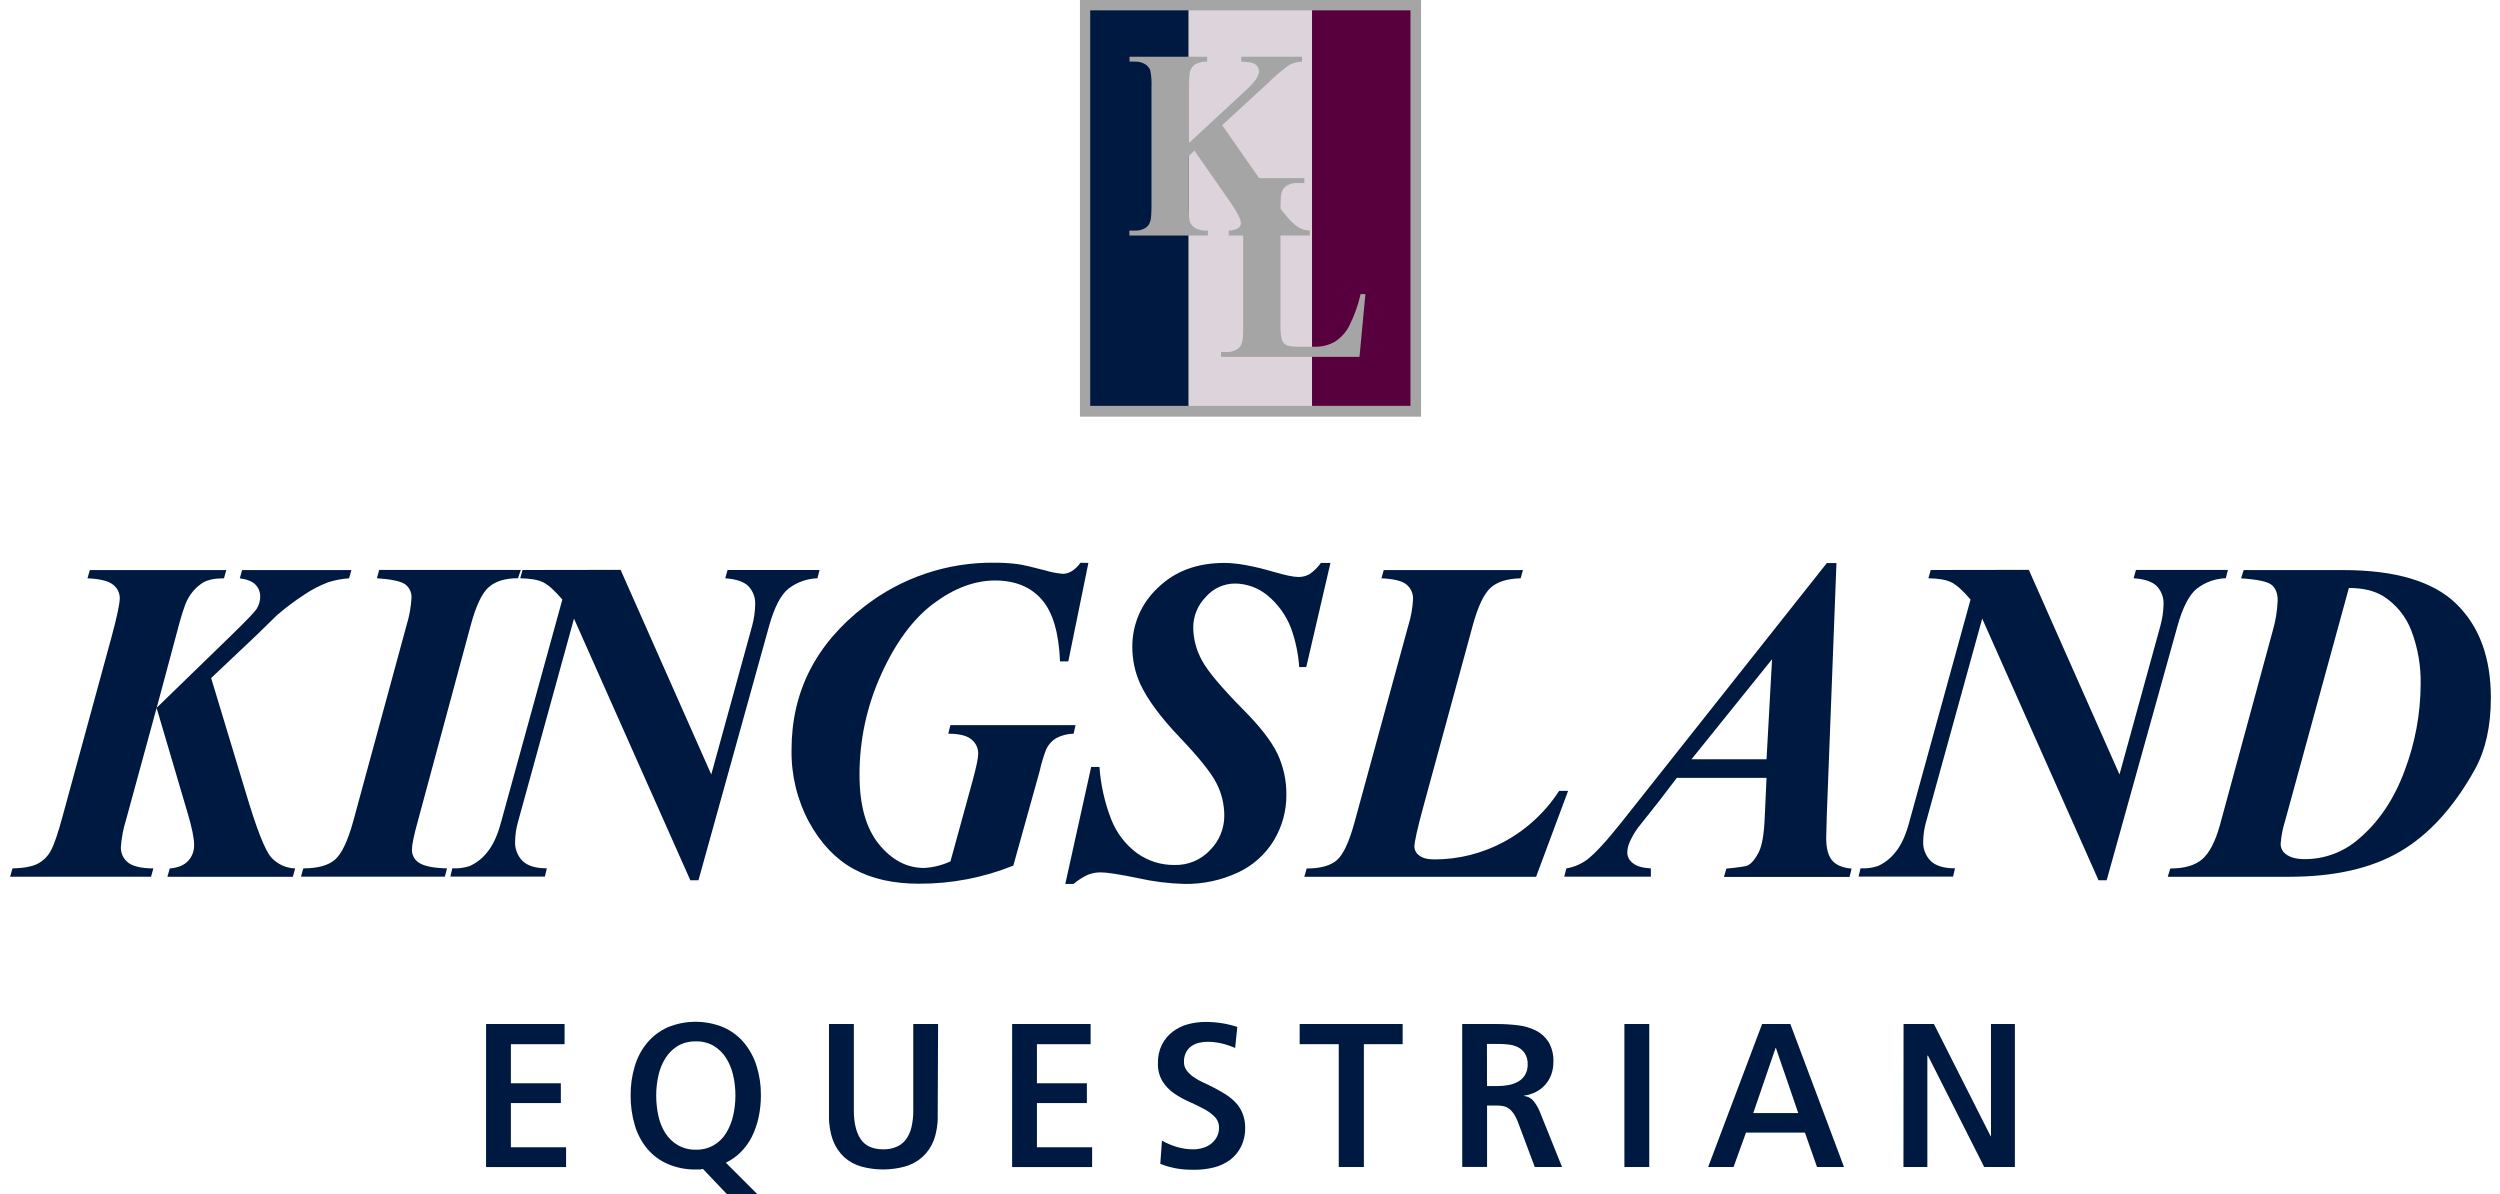
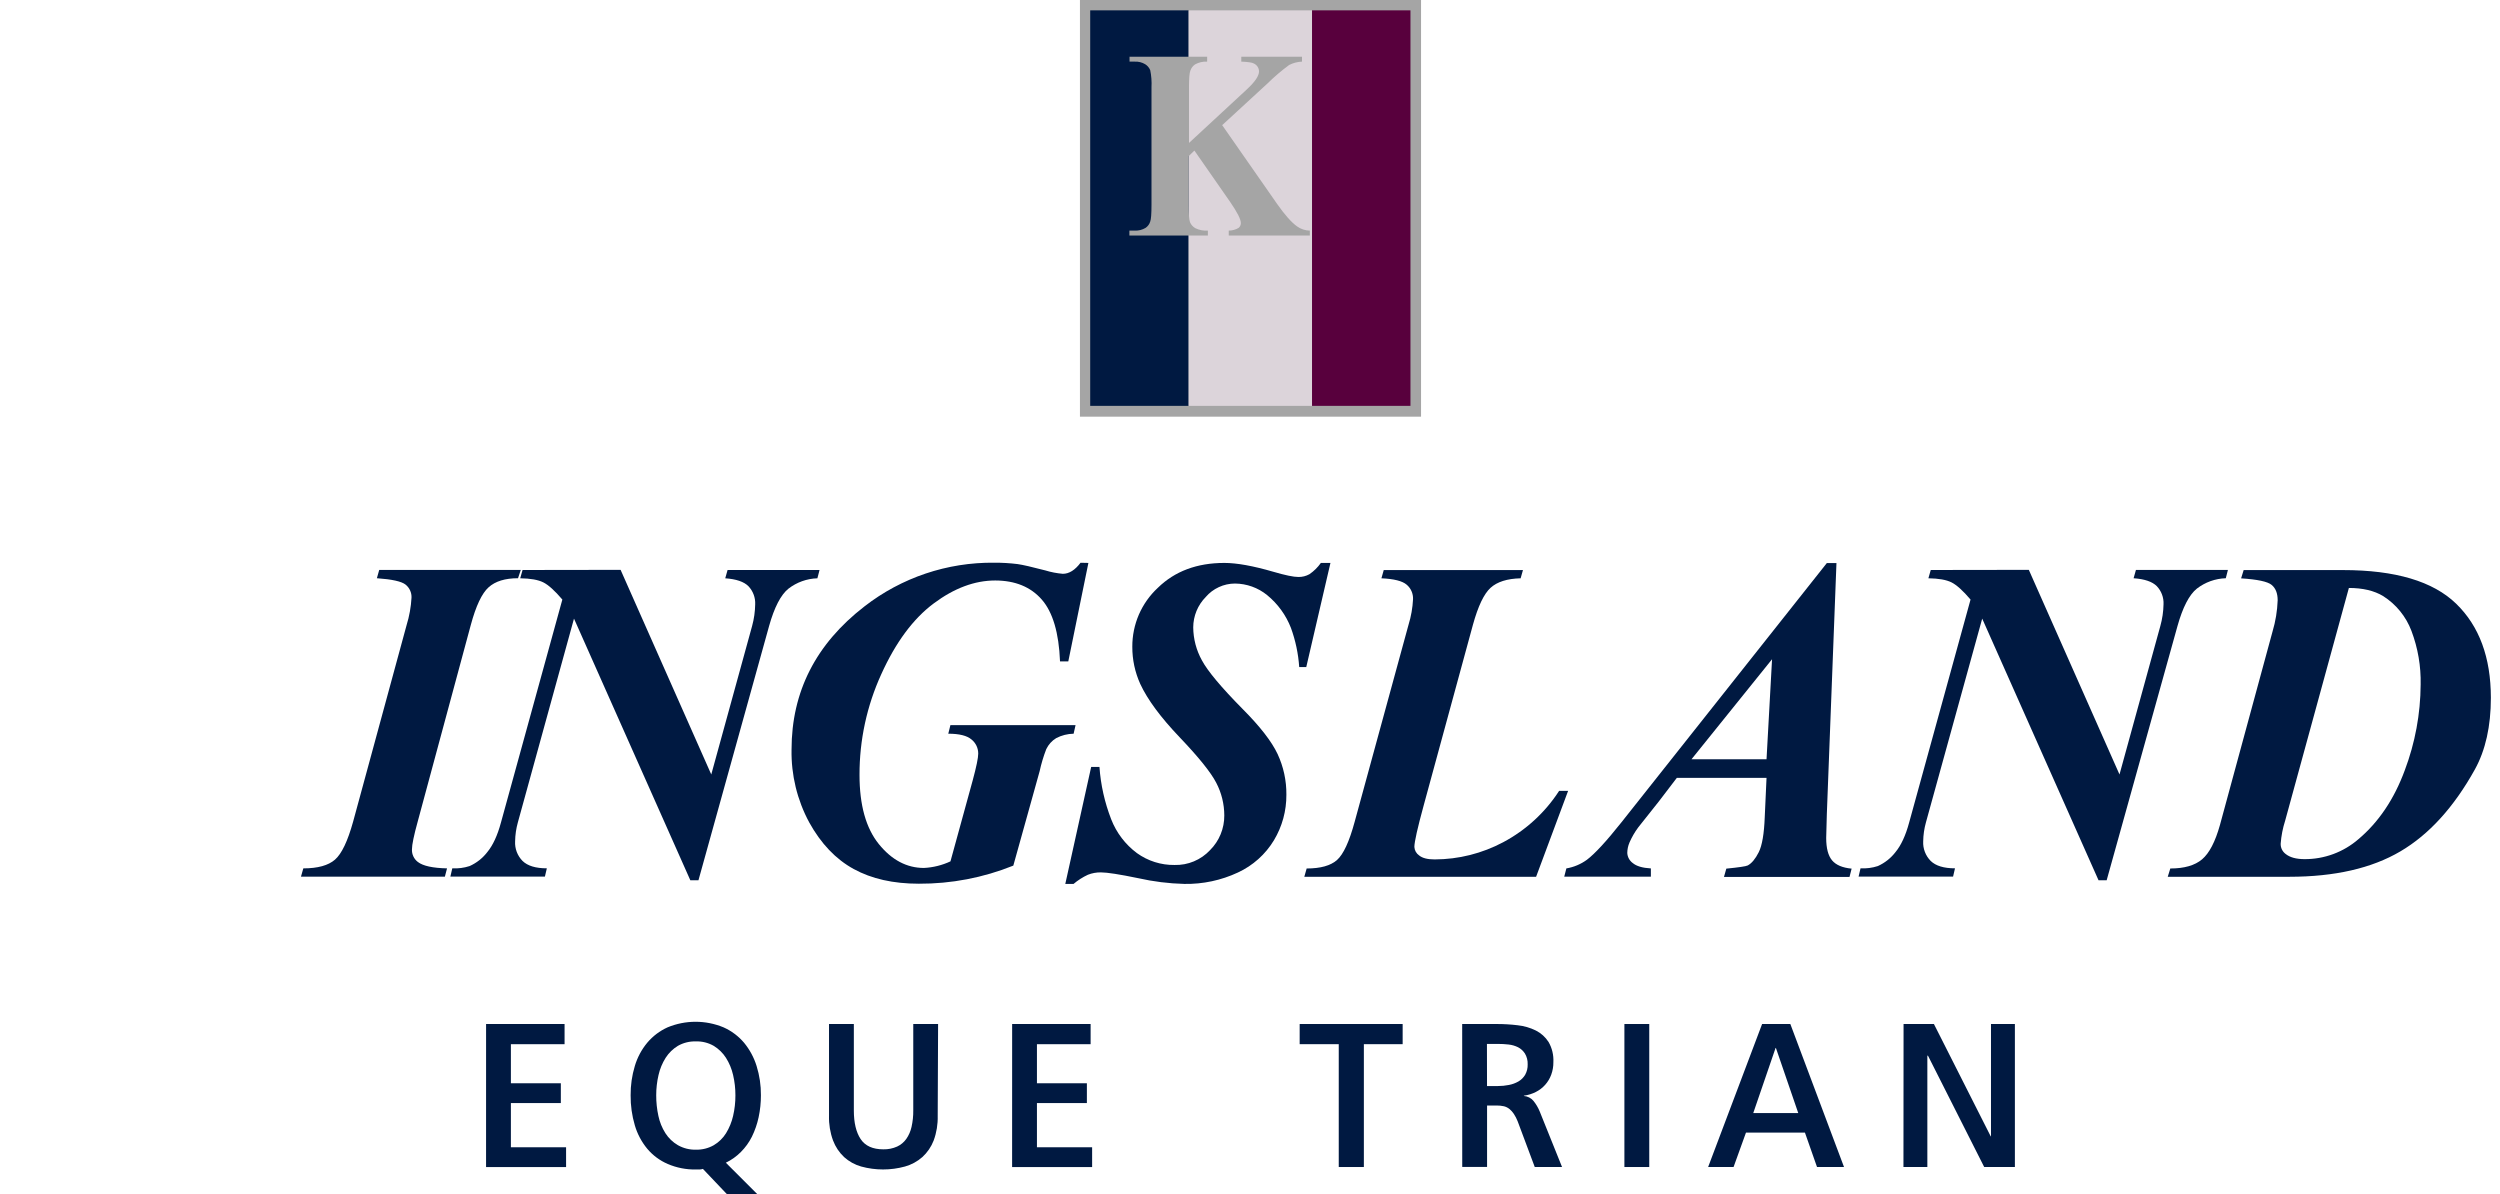
<svg xmlns="http://www.w3.org/2000/svg" width="134" height="64" viewBox="0 0 134 64" fill="none">
  <path d="M76.168 0H57.885V22.334H76.168V0Z" fill="#A5A5A5" />
  <path d="M63.711 0.555H58.435V21.754H63.711V0.555Z" fill="#001941" />
  <path d="M70.325 0.555H63.711V21.754H70.325V0.555Z" fill="#DCD4DA" />
  <path d="M75.601 0.555H70.325V21.754H75.601V0.555Z" fill="#58003D" />
  <path d="M65.509 6.708L68.45 10.926C68.865 11.518 69.222 11.921 69.522 12.134C69.722 12.279 69.961 12.358 70.207 12.361V12.623H65.861V12.361C66.049 12.36 66.233 12.309 66.394 12.213C66.431 12.18 66.461 12.14 66.481 12.095C66.501 12.05 66.51 12.001 66.509 11.951C66.509 11.754 66.32 11.382 65.943 10.834L64.02 8.071L63.712 8.367V10.982C63.712 11.481 63.737 11.792 63.786 11.915C63.844 12.049 63.944 12.159 64.07 12.231C64.279 12.332 64.51 12.377 64.742 12.361V12.623H60.535V12.361H60.813C61.021 12.372 61.227 12.32 61.405 12.213C61.523 12.132 61.611 12.012 61.652 11.874C61.697 11.761 61.72 11.465 61.72 10.987V4.68C61.737 4.372 61.714 4.063 61.652 3.761C61.597 3.628 61.501 3.515 61.378 3.44C61.21 3.341 61.016 3.293 60.821 3.303H60.543V3.041H64.703V3.303C64.478 3.291 64.254 3.342 64.057 3.451C63.939 3.531 63.85 3.648 63.804 3.784C63.755 3.901 63.73 4.202 63.73 4.687V7.662L66.836 4.786C67.268 4.386 67.484 4.066 67.484 3.825C67.482 3.735 67.455 3.648 67.406 3.573C67.356 3.498 67.286 3.439 67.204 3.402C67.114 3.35 66.89 3.317 66.533 3.303V3.041H69.787V3.303C69.547 3.312 69.312 3.374 69.099 3.483C68.693 3.781 68.309 4.109 67.95 4.462L65.509 6.708Z" fill="#A5A5A5" />
-   <path d="M73.186 15.767L72.869 19.129H65.45V18.867H65.728C65.936 18.878 66.142 18.827 66.32 18.719C66.439 18.638 66.526 18.518 66.567 18.38C66.612 18.267 66.635 17.971 66.635 17.493V11.188C66.652 10.88 66.629 10.571 66.567 10.269C66.512 10.136 66.416 10.023 66.293 9.948C66.125 9.848 65.931 9.801 65.736 9.811H65.459V9.549H69.911V9.811H69.547C69.34 9.799 69.133 9.851 68.956 9.959C68.836 10.04 68.747 10.16 68.703 10.297C68.657 10.411 68.635 10.707 68.635 11.185V17.289C68.617 17.603 68.642 17.918 68.709 18.225C68.735 18.292 68.775 18.353 68.826 18.404C68.877 18.455 68.937 18.495 69.004 18.521C69.247 18.578 69.496 18.599 69.744 18.585H70.441C70.828 18.598 71.212 18.505 71.55 18.315C71.876 18.105 72.14 17.813 72.318 17.468C72.591 16.925 72.797 16.351 72.931 15.758L73.186 15.767Z" fill="#A5A5A5" />
-   <path d="M15.695 46.995H8.973L9.098 46.551C9.541 46.511 9.87 46.376 10.084 46.145C10.298 45.913 10.413 45.606 10.405 45.29C10.405 44.926 10.286 44.348 10.05 43.555L8.394 37.945L6.754 43.95C6.606 44.423 6.513 44.913 6.479 45.408C6.474 45.565 6.506 45.721 6.571 45.863C6.637 46.005 6.735 46.13 6.858 46.228C7.11 46.434 7.565 46.541 8.221 46.548L8.096 46.992H0.542L0.668 46.548C1.274 46.531 1.725 46.447 2.021 46.296C2.326 46.136 2.574 45.886 2.733 45.58C2.908 45.256 3.118 44.638 3.363 43.724L5.976 34.152C6.272 33.053 6.42 32.353 6.42 32.053C6.418 31.915 6.385 31.778 6.322 31.654C6.26 31.53 6.17 31.422 6.059 31.338C5.818 31.14 5.362 31.027 4.689 30.997L4.815 30.554H12.131L12.005 30.997C11.512 30.997 11.138 31.074 10.882 31.228C10.524 31.453 10.235 31.772 10.045 32.15C9.9 32.417 9.703 33.036 9.453 34.006L8.399 37.936L12.446 34.006C13.235 33.238 13.674 32.777 13.764 32.623C13.883 32.43 13.947 32.207 13.947 31.98C13.951 31.746 13.865 31.52 13.706 31.349C13.541 31.172 13.257 31.055 12.852 30.997L12.978 30.554H18.835L18.71 30.997C18.336 31.023 17.967 31.092 17.609 31.203C17.157 31.372 16.726 31.594 16.325 31.864C15.813 32.198 15.323 32.565 14.858 32.962L13.792 34.004L11.317 36.343L13.151 42.407C13.743 44.405 14.205 45.588 14.539 45.957C14.702 46.137 14.9 46.282 15.12 46.383C15.341 46.485 15.58 46.541 15.822 46.548L15.695 46.995Z" fill="#001941" />
  <path d="M20.201 30.993L20.326 30.549H27.914L27.766 30.993C27.076 30.993 26.55 31.154 26.19 31.478C25.829 31.801 25.51 32.477 25.233 33.504L22.39 44.034C22.184 44.778 22.081 45.276 22.081 45.526C22.075 45.657 22.101 45.787 22.157 45.905C22.213 46.024 22.297 46.127 22.402 46.205C22.677 46.415 23.196 46.528 23.961 46.545L23.845 46.989H16.132L16.258 46.545C17.03 46.545 17.595 46.389 17.954 46.078C18.313 45.766 18.638 45.085 18.929 44.034L21.794 33.504C21.941 33.027 22.029 32.535 22.057 32.037C22.063 31.902 22.037 31.768 21.981 31.646C21.926 31.524 21.841 31.416 21.736 31.333C21.522 31.163 21.01 31.05 20.201 30.993Z" fill="#001941" />
  <path d="M33.264 30.544L38.124 41.512L40.313 33.553C40.417 33.174 40.472 32.784 40.478 32.392C40.486 32.214 40.459 32.036 40.396 31.87C40.334 31.703 40.239 31.55 40.117 31.422C39.876 31.179 39.462 31.038 38.873 30.997L38.998 30.553H43.927L43.812 30.997C43.248 31.014 42.704 31.209 42.258 31.555C41.849 31.886 41.504 32.553 41.223 33.556L37.437 47.183H37.002L30.766 33.158L27.758 44.077C27.665 44.409 27.616 44.751 27.61 45.096C27.599 45.289 27.63 45.483 27.698 45.664C27.767 45.845 27.873 46.009 28.009 46.147C28.28 46.411 28.714 46.542 29.311 46.542L29.207 46.986H24.14L24.243 46.542C24.558 46.56 24.873 46.519 25.172 46.421C25.542 46.255 25.865 46.002 26.113 45.681C26.418 45.314 26.665 44.782 26.852 44.086L30.142 32.136C29.736 31.659 29.396 31.352 29.121 31.215C28.846 31.077 28.433 31.004 27.883 30.996L28.009 30.552L33.264 30.544Z" fill="#001941" />
  <path d="M58.338 30.173L57.261 35.45H56.817C56.756 33.914 56.429 32.808 55.836 32.133C55.244 31.457 54.413 31.118 53.346 31.114C52.245 31.114 51.145 31.524 50.044 32.346C48.944 33.167 48.007 34.433 47.234 36.143C46.462 37.835 46.065 39.675 46.07 41.535C46.07 43.154 46.415 44.389 47.105 45.242C47.796 46.095 48.602 46.522 49.524 46.522C50.016 46.497 50.499 46.378 50.945 46.169L52.137 41.827C52.334 41.099 52.433 40.622 52.433 40.395C52.434 40.249 52.402 40.106 52.34 39.974C52.277 39.843 52.186 39.727 52.072 39.636C51.832 39.43 51.417 39.327 50.828 39.327L50.942 38.866H57.65L57.546 39.327C57.221 39.332 56.9 39.413 56.611 39.564C56.38 39.705 56.195 39.91 56.079 40.156C55.93 40.54 55.812 40.936 55.724 41.339L54.314 46.397C52.704 47.045 50.984 47.375 49.249 47.367C47.881 47.367 46.717 47.105 45.758 46.579C44.798 46.054 44.003 45.219 43.372 44.077C42.728 42.881 42.403 41.54 42.427 40.182C42.427 37.076 43.73 34.516 46.336 32.503C48.322 30.959 50.773 30.134 53.288 30.161C53.706 30.159 54.123 30.183 54.538 30.234C54.821 30.274 55.317 30.388 56.027 30.574C56.333 30.668 56.648 30.729 56.967 30.756C57.303 30.756 57.62 30.559 57.917 30.164L58.338 30.173Z" fill="#001941" />
  <path d="M71.312 30.173L70.016 35.754H69.638C69.589 35.037 69.44 34.33 69.194 33.655C68.927 32.968 68.487 32.362 67.916 31.896C67.429 31.5 66.82 31.282 66.192 31.278C65.894 31.279 65.6 31.344 65.331 31.469C65.06 31.593 64.82 31.774 64.627 32C64.2 32.434 63.959 33.018 63.957 33.627C63.962 34.245 64.121 34.851 64.421 35.392C64.729 35.969 65.46 36.843 66.616 38.013C67.54 38.942 68.161 39.743 68.478 40.414C68.796 41.098 68.958 41.844 68.95 42.598C68.956 43.456 68.726 44.3 68.284 45.037C67.828 45.793 67.155 46.395 66.353 46.766C65.455 47.186 64.473 47.395 63.482 47.378C62.646 47.357 61.815 47.253 61 47.069C60.003 46.863 59.34 46.76 59.011 46.76C58.771 46.756 58.534 46.799 58.311 46.887C58.034 47.016 57.776 47.181 57.543 47.378H57.1L58.487 41.107H58.931C58.998 42.07 59.211 43.017 59.561 43.917C59.841 44.636 60.318 45.263 60.936 45.724C61.525 46.149 62.234 46.373 62.96 46.363C63.314 46.372 63.666 46.306 63.993 46.169C64.321 46.032 64.615 45.828 64.857 45.569C65.102 45.325 65.296 45.035 65.427 44.715C65.558 44.395 65.625 44.053 65.622 43.707C65.621 43.099 65.474 42.499 65.192 41.96C64.905 41.402 64.251 40.589 63.232 39.521C62.212 38.453 61.507 37.499 61.117 36.658C60.834 36.033 60.689 35.354 60.692 34.668C60.689 34.075 60.809 33.487 61.044 32.942C61.28 32.398 61.627 31.908 62.062 31.505C62.971 30.617 64.159 30.173 65.626 30.173C66.291 30.173 67.166 30.331 68.252 30.647C68.886 30.833 69.333 30.926 69.593 30.926C69.8 30.93 70.004 30.879 70.185 30.778C70.424 30.614 70.632 30.41 70.799 30.173H71.312Z" fill="#001941" />
  <path d="M82.335 46.995H69.911L70.037 46.551C70.778 46.551 71.321 46.4 71.664 46.096C72.007 45.792 72.322 45.111 72.609 44.052L75.498 33.485C75.635 33.04 75.716 32.58 75.739 32.114C75.745 31.967 75.716 31.821 75.657 31.686C75.598 31.552 75.508 31.432 75.396 31.338C75.166 31.14 74.715 31.027 74.044 30.997L74.169 30.554H81.631L81.506 30.997C80.787 31.014 80.25 31.184 79.895 31.506C79.54 31.829 79.225 32.488 78.95 33.484L76.314 43.153C75.978 44.382 75.81 45.13 75.81 45.396C75.815 45.487 75.841 45.575 75.885 45.654C75.93 45.733 75.992 45.801 76.067 45.852C76.239 45.994 76.516 46.065 76.898 46.065C78.18 46.062 79.441 45.745 80.572 45.143C81.79 44.495 82.822 43.548 83.57 42.389H84.051L82.335 46.995Z" fill="#001941" />
  <path d="M94.686 41.692H89.879L88.916 42.954L87.808 44.35C87.621 44.603 87.463 44.876 87.338 45.164C87.263 45.34 87.224 45.53 87.222 45.721C87.228 45.828 87.258 45.932 87.309 46.025C87.36 46.118 87.432 46.199 87.518 46.261C87.716 46.427 88.038 46.522 88.487 46.547V46.99H83.843L83.957 46.547C84.354 46.48 84.731 46.322 85.057 46.085C85.485 45.762 86.1 45.095 86.903 44.084L97.918 30.181H98.434L97.918 43.64C97.895 44.344 97.884 44.769 97.884 44.914C97.884 45.464 97.989 45.864 98.199 46.115C98.409 46.365 98.758 46.513 99.247 46.559L99.134 47.002H92.405L92.531 46.559C93.195 46.493 93.578 46.437 93.677 46.389C93.891 46.275 94.088 46.038 94.269 45.678C94.449 45.319 94.556 44.694 94.59 43.804L94.686 41.692ZM94.686 40.697L94.982 35.335L90.663 40.698L94.686 40.697Z" fill="#001941" />
  <path d="M108.745 30.544L113.605 41.512L115.794 33.553C115.9 33.174 115.958 32.783 115.965 32.389C115.974 32.211 115.946 32.033 115.884 31.867C115.822 31.7 115.727 31.547 115.605 31.419C115.364 31.176 114.949 31.035 114.361 30.994L114.486 30.55H119.416L119.302 30.994C118.739 31.011 118.195 31.207 117.749 31.552C117.34 31.883 116.995 32.55 116.714 33.553L112.917 47.183H112.482L106.246 33.158L103.231 44.077C103.138 44.409 103.089 44.751 103.083 45.096C103.073 45.289 103.104 45.483 103.174 45.664C103.243 45.845 103.35 46.01 103.486 46.147C103.758 46.411 104.191 46.542 104.788 46.542L104.685 46.986H99.62L99.724 46.542C100.038 46.56 100.353 46.519 100.653 46.421C101.022 46.255 101.344 46.001 101.592 45.681C101.897 45.314 102.144 44.782 102.331 44.086L105.621 32.136C105.215 31.659 104.875 31.352 104.6 31.215C104.325 31.077 103.912 31.004 103.362 30.996L103.488 30.552L108.745 30.544Z" fill="#001941" />
  <path d="M116.191 46.995L116.329 46.551C117.077 46.551 117.645 46.387 118.031 46.06C118.418 45.733 118.737 45.121 118.988 44.224L121.807 33.852C121.97 33.307 122.062 32.745 122.083 32.177C122.083 31.805 121.976 31.53 121.762 31.352C121.548 31.173 121.001 31.056 120.123 31L120.26 30.556H125.585C128.389 30.556 130.411 31.157 131.649 32.358C132.888 33.559 133.509 35.239 133.511 37.398C133.511 38.927 133.225 40.209 132.652 41.244C131.529 43.266 130.198 44.73 128.659 45.635C127.119 46.541 125.138 46.994 122.714 46.995H116.191ZM125.9 31.515L122.485 43.986C122.356 44.388 122.275 44.803 122.244 45.224C122.241 45.33 122.263 45.434 122.309 45.529C122.355 45.624 122.423 45.707 122.507 45.77C122.736 45.956 123.076 46.05 123.528 46.05C124.587 46.054 125.612 45.674 126.412 44.98C127.497 44.066 128.324 42.837 128.894 41.293C129.449 39.823 129.738 38.266 129.747 36.694C129.768 35.713 129.601 34.737 129.255 33.819C128.964 33.047 128.431 32.39 127.734 31.948C127.253 31.659 126.642 31.515 125.9 31.515Z" fill="#001941" />
  <path d="M26.054 54.887H30.261V55.968H27.384V58.063H30.061V59.126H27.384V61.493H30.342V62.556H26.053L26.054 54.887Z" fill="#001941" />
  <path d="M38.955 63.999L37.676 62.653C37.614 62.674 37.55 62.685 37.485 62.685H37.294C36.778 62.693 36.265 62.592 35.79 62.389C35.366 62.206 34.99 61.927 34.693 61.574C34.388 61.205 34.161 60.778 34.027 60.319C33.872 59.795 33.796 59.252 33.802 58.706C33.797 58.175 33.873 57.645 34.027 57.136C34.163 56.679 34.389 56.255 34.693 55.889C34.99 55.537 35.362 55.256 35.781 55.066C36.257 54.869 36.767 54.767 37.282 54.767C37.797 54.767 38.307 54.869 38.782 55.066C39.205 55.255 39.58 55.536 39.88 55.889C40.183 56.257 40.412 56.68 40.553 57.136C40.711 57.644 40.79 58.174 40.785 58.706C40.786 59.104 40.745 59.501 40.661 59.89C40.584 60.248 40.464 60.596 40.303 60.925C40.151 61.229 39.951 61.507 39.711 61.747C39.477 61.983 39.204 62.177 38.905 62.321L40.584 64L38.955 63.999ZM37.293 55.819C36.958 55.81 36.627 55.892 36.336 56.057C36.071 56.218 35.846 56.437 35.679 56.698C35.5 56.981 35.371 57.294 35.297 57.621C35.214 57.978 35.172 58.343 35.173 58.709C35.172 59.081 35.211 59.451 35.29 59.814C35.359 60.142 35.485 60.454 35.664 60.737C35.834 61.002 36.064 61.224 36.336 61.382C36.632 61.549 36.969 61.633 37.309 61.623C37.642 61.63 37.97 61.547 38.259 61.382C38.526 61.225 38.752 61.005 38.915 60.742C39.091 60.455 39.219 60.142 39.294 59.814C39.378 59.452 39.42 59.081 39.418 58.709C39.419 58.343 39.378 57.978 39.294 57.621C39.22 57.294 39.09 56.981 38.911 56.698C38.744 56.437 38.519 56.218 38.254 56.057C37.964 55.891 37.632 55.808 37.297 55.819H37.293Z" fill="#001941" />
  <path d="M50.261 59.808C50.273 60.259 50.2 60.707 50.045 61.13C49.915 61.469 49.707 61.773 49.439 62.018C49.171 62.255 48.853 62.428 48.508 62.525C47.739 62.736 46.926 62.736 46.157 62.525C45.817 62.428 45.504 62.255 45.242 62.018C44.98 61.771 44.778 61.467 44.651 61.13C44.496 60.707 44.423 60.259 44.435 59.808V54.887H45.766V59.526C45.766 60.179 45.888 60.689 46.131 61.055C46.375 61.421 46.78 61.604 47.346 61.604C47.6 61.61 47.853 61.56 48.085 61.456C48.281 61.365 48.451 61.225 48.576 61.049C48.712 60.854 48.808 60.633 48.859 60.401C48.924 60.11 48.955 59.812 48.951 59.514V54.887H50.282L50.261 59.808Z" fill="#001941" />
  <path d="M54.251 54.887H58.457V55.968H55.58V58.063H58.257V59.126H55.58V61.493H58.538V62.556H54.249L54.251 54.887Z" fill="#001941" />
-   <path d="M62.281 61.138C62.528 61.277 62.79 61.389 63.062 61.471C63.358 61.561 63.666 61.606 63.976 61.604C64.145 61.603 64.313 61.578 64.474 61.528C64.635 61.482 64.785 61.406 64.918 61.304C65.044 61.204 65.147 61.08 65.223 60.938C65.301 60.79 65.342 60.624 65.34 60.456C65.343 60.344 65.323 60.232 65.282 60.128C65.24 60.024 65.178 59.929 65.098 59.85C64.919 59.676 64.715 59.53 64.492 59.418C64.248 59.291 63.985 59.163 63.702 59.036C63.425 58.914 63.161 58.765 62.912 58.592C62.669 58.422 62.463 58.204 62.306 57.952C62.135 57.66 62.052 57.325 62.065 56.988C62.055 56.643 62.129 56.301 62.281 55.991C62.419 55.721 62.614 55.485 62.855 55.3C63.097 55.115 63.374 54.979 63.67 54.901C63.981 54.817 64.302 54.775 64.625 54.776C65.201 54.775 65.773 54.865 66.32 55.043L66.203 56.173C65.975 56.071 65.739 55.99 65.496 55.932C65.238 55.87 64.972 55.839 64.707 55.84C64.552 55.84 64.399 55.859 64.249 55.898C64.106 55.934 63.971 55.996 63.85 56.081C63.731 56.168 63.634 56.282 63.568 56.414C63.491 56.572 63.454 56.746 63.46 56.921C63.457 57.086 63.509 57.246 63.608 57.378C63.71 57.513 63.833 57.631 63.973 57.727C64.137 57.843 64.313 57.942 64.496 58.023C64.694 58.112 64.896 58.21 65.103 58.319C65.31 58.427 65.507 58.541 65.695 58.659C65.885 58.779 66.061 58.922 66.218 59.084C66.377 59.25 66.504 59.445 66.592 59.657C66.693 59.9 66.743 60.16 66.74 60.422C66.751 60.784 66.674 61.143 66.515 61.469C66.376 61.748 66.173 61.99 65.924 62.176C65.664 62.364 65.371 62.5 65.06 62.576C64.726 62.659 64.382 62.701 64.038 62.7C63.841 62.7 63.661 62.694 63.498 62.684C63.345 62.673 63.192 62.654 63.041 62.626C62.897 62.598 62.755 62.565 62.617 62.527C62.472 62.486 62.33 62.437 62.192 62.379L62.281 61.138Z" fill="#001941" />
  <path d="M71.757 55.968H69.662V54.887H75.182V55.968H73.103V62.552H71.757V55.968Z" fill="#001941" />
  <path d="M78.373 54.887H80.235C80.608 54.887 80.979 54.909 81.349 54.954C81.688 54.99 82.017 55.086 82.322 55.236C82.6 55.377 82.836 55.589 83.004 55.852C83.192 56.18 83.281 56.555 83.261 56.933C83.264 57.162 83.224 57.39 83.145 57.606C82.998 58.007 82.704 58.337 82.322 58.529C82.121 58.631 81.905 58.698 81.682 58.728V58.745C81.779 58.752 81.874 58.778 81.961 58.823C82.048 58.867 82.126 58.928 82.189 59.002C82.33 59.175 82.445 59.369 82.529 59.576L83.726 62.552H82.263L81.349 60.108C81.294 59.966 81.224 59.829 81.14 59.702C81.076 59.605 80.998 59.518 80.908 59.444C80.822 59.374 80.721 59.323 80.612 59.296C80.479 59.267 80.342 59.253 80.206 59.255H79.707V62.546H78.376L78.373 54.887ZM79.704 58.212H80.285C80.484 58.213 80.682 58.193 80.877 58.154C81.058 58.12 81.232 58.056 81.392 57.964C81.54 57.877 81.663 57.754 81.75 57.606C81.844 57.435 81.89 57.243 81.883 57.048C81.891 56.844 81.84 56.642 81.735 56.467C81.644 56.326 81.518 56.211 81.37 56.134C81.211 56.055 81.039 56.005 80.862 55.986C80.669 55.964 80.475 55.953 80.281 55.954H79.7L79.704 58.212Z" fill="#001941" />
  <path d="M87.068 54.887H88.4V62.552H87.068V54.887Z" fill="#001941" />
  <path d="M94.449 54.887H95.962L98.839 62.552H97.392L96.744 60.706H93.585L92.919 62.552H91.556L94.449 54.887ZM95.188 56.168H95.172L93.975 59.659H96.386L95.188 56.168Z" fill="#001941" />
  <path d="M102.031 54.887H103.658L106.701 60.906H106.717V54.887H107.998V62.552H106.353L103.339 56.584H103.306V62.552H102.025L102.031 54.887Z" fill="#001941" />
</svg>